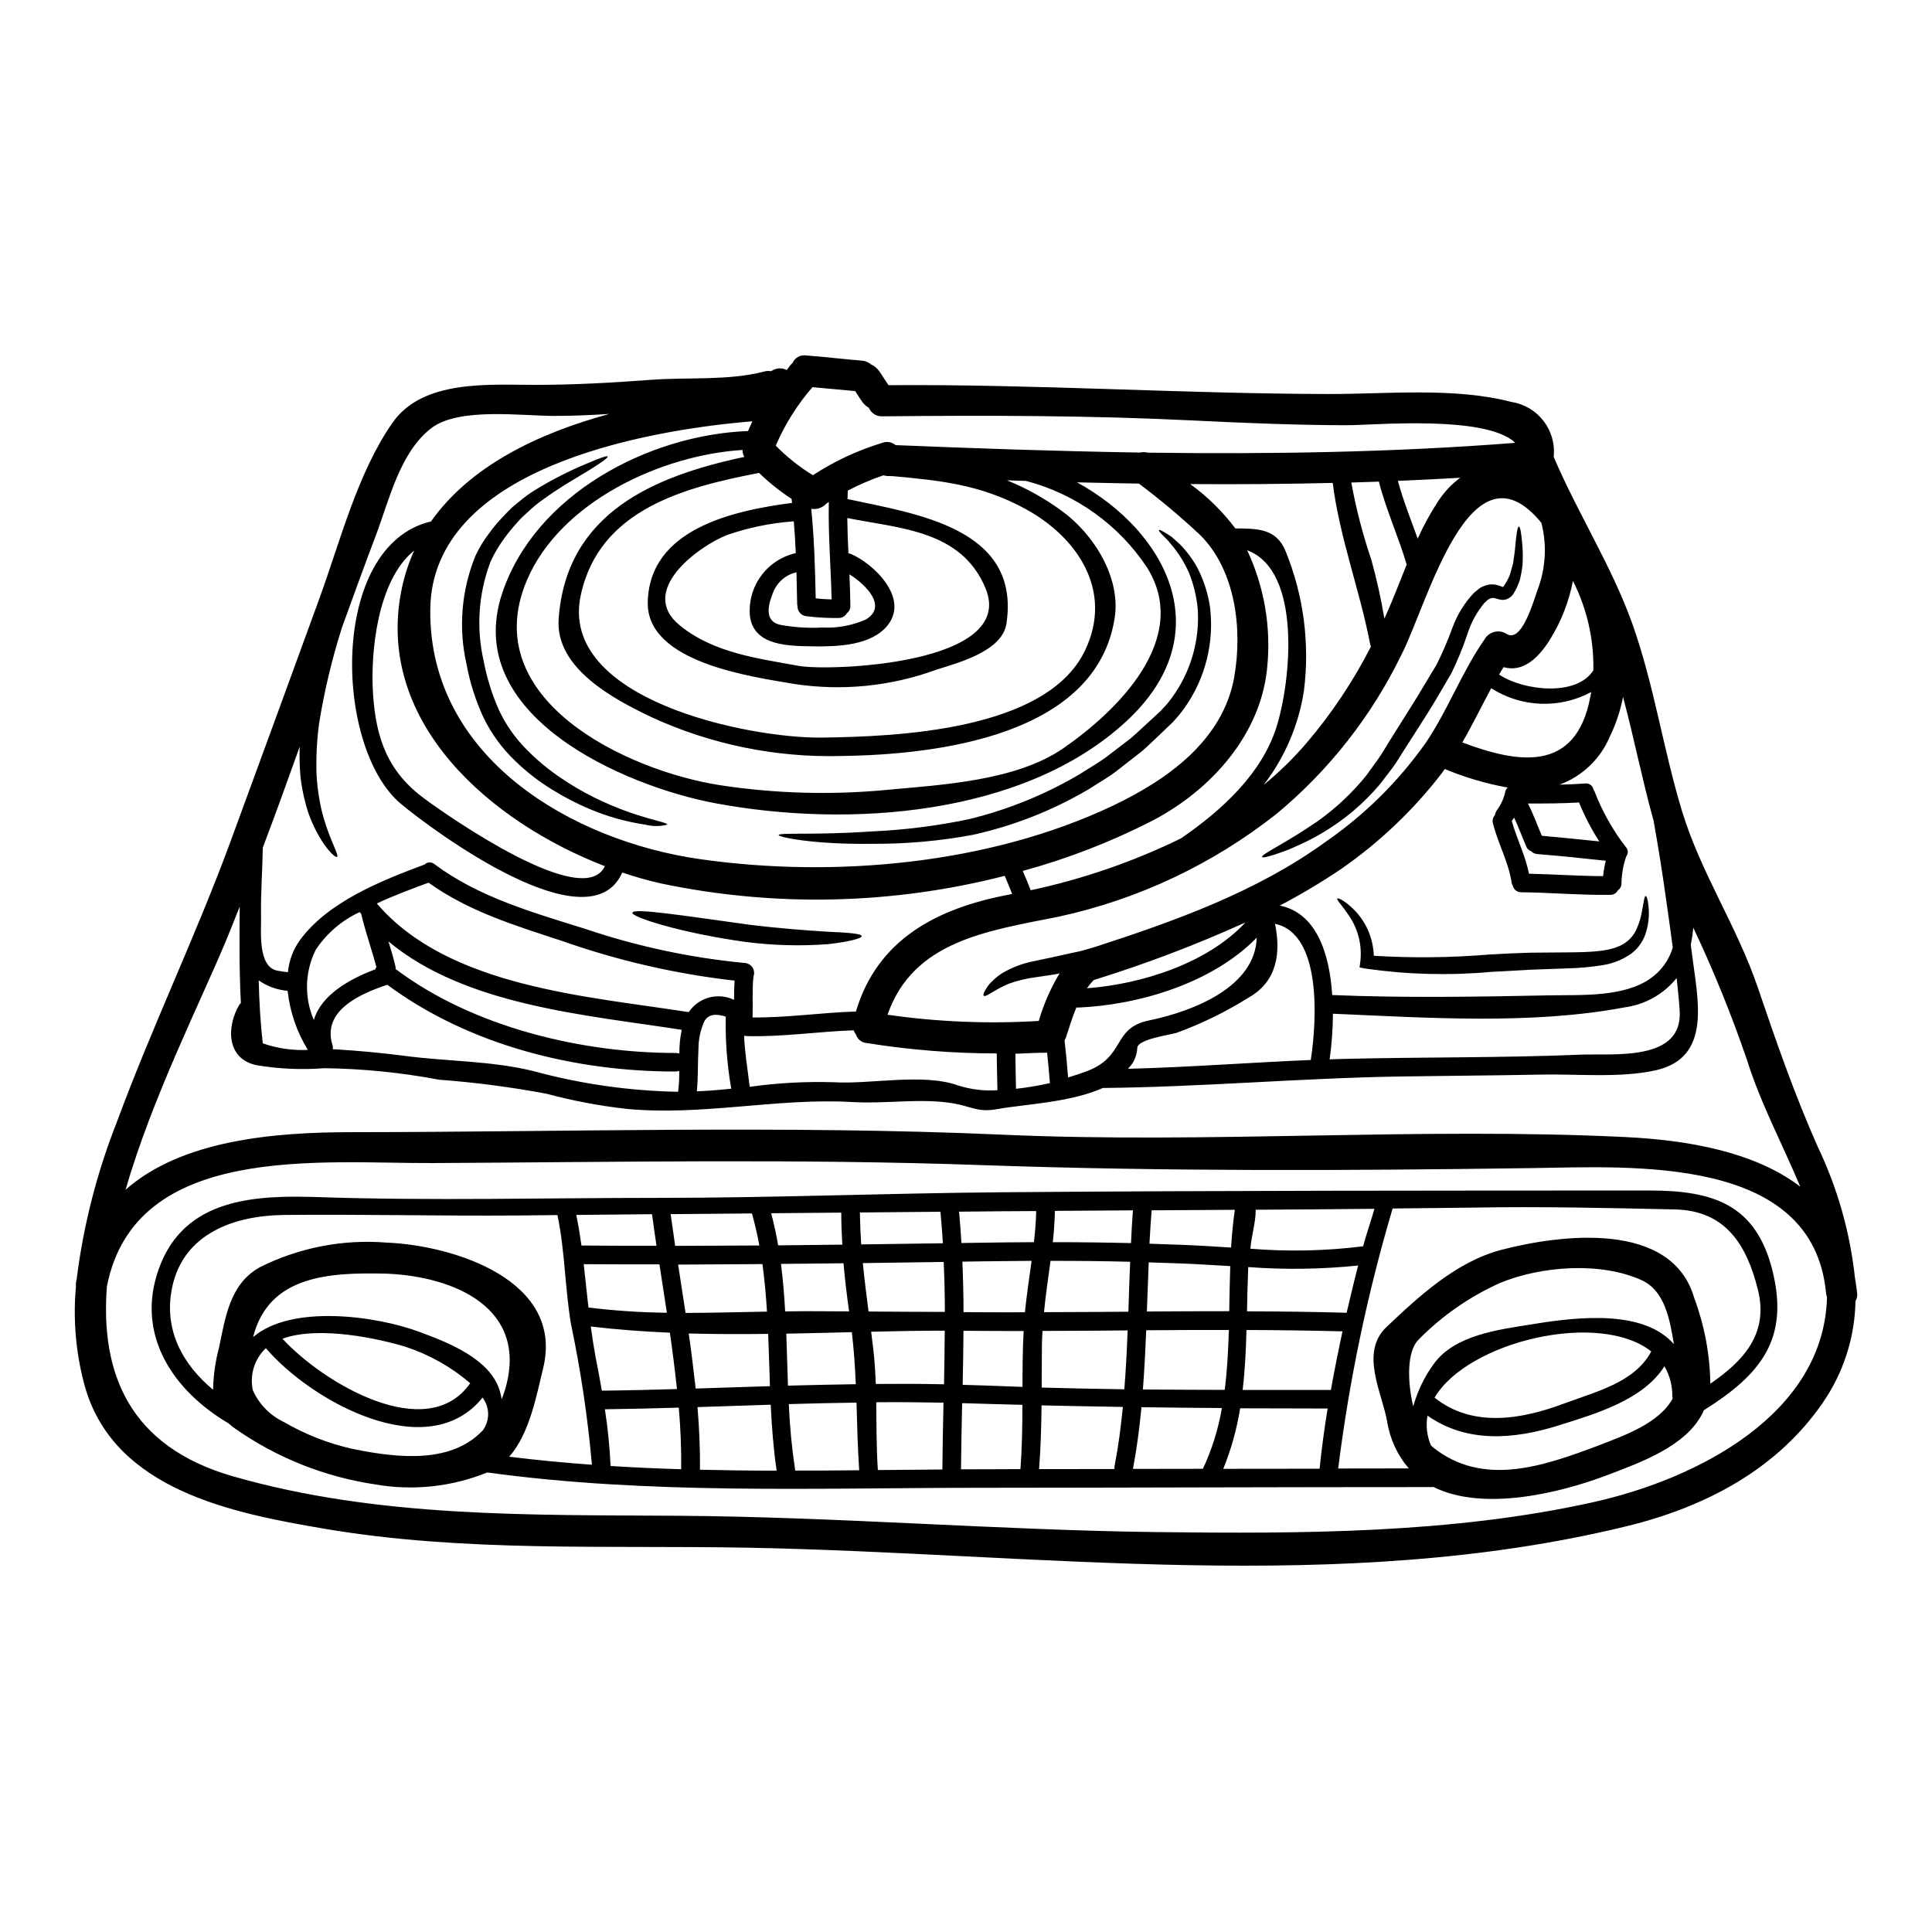
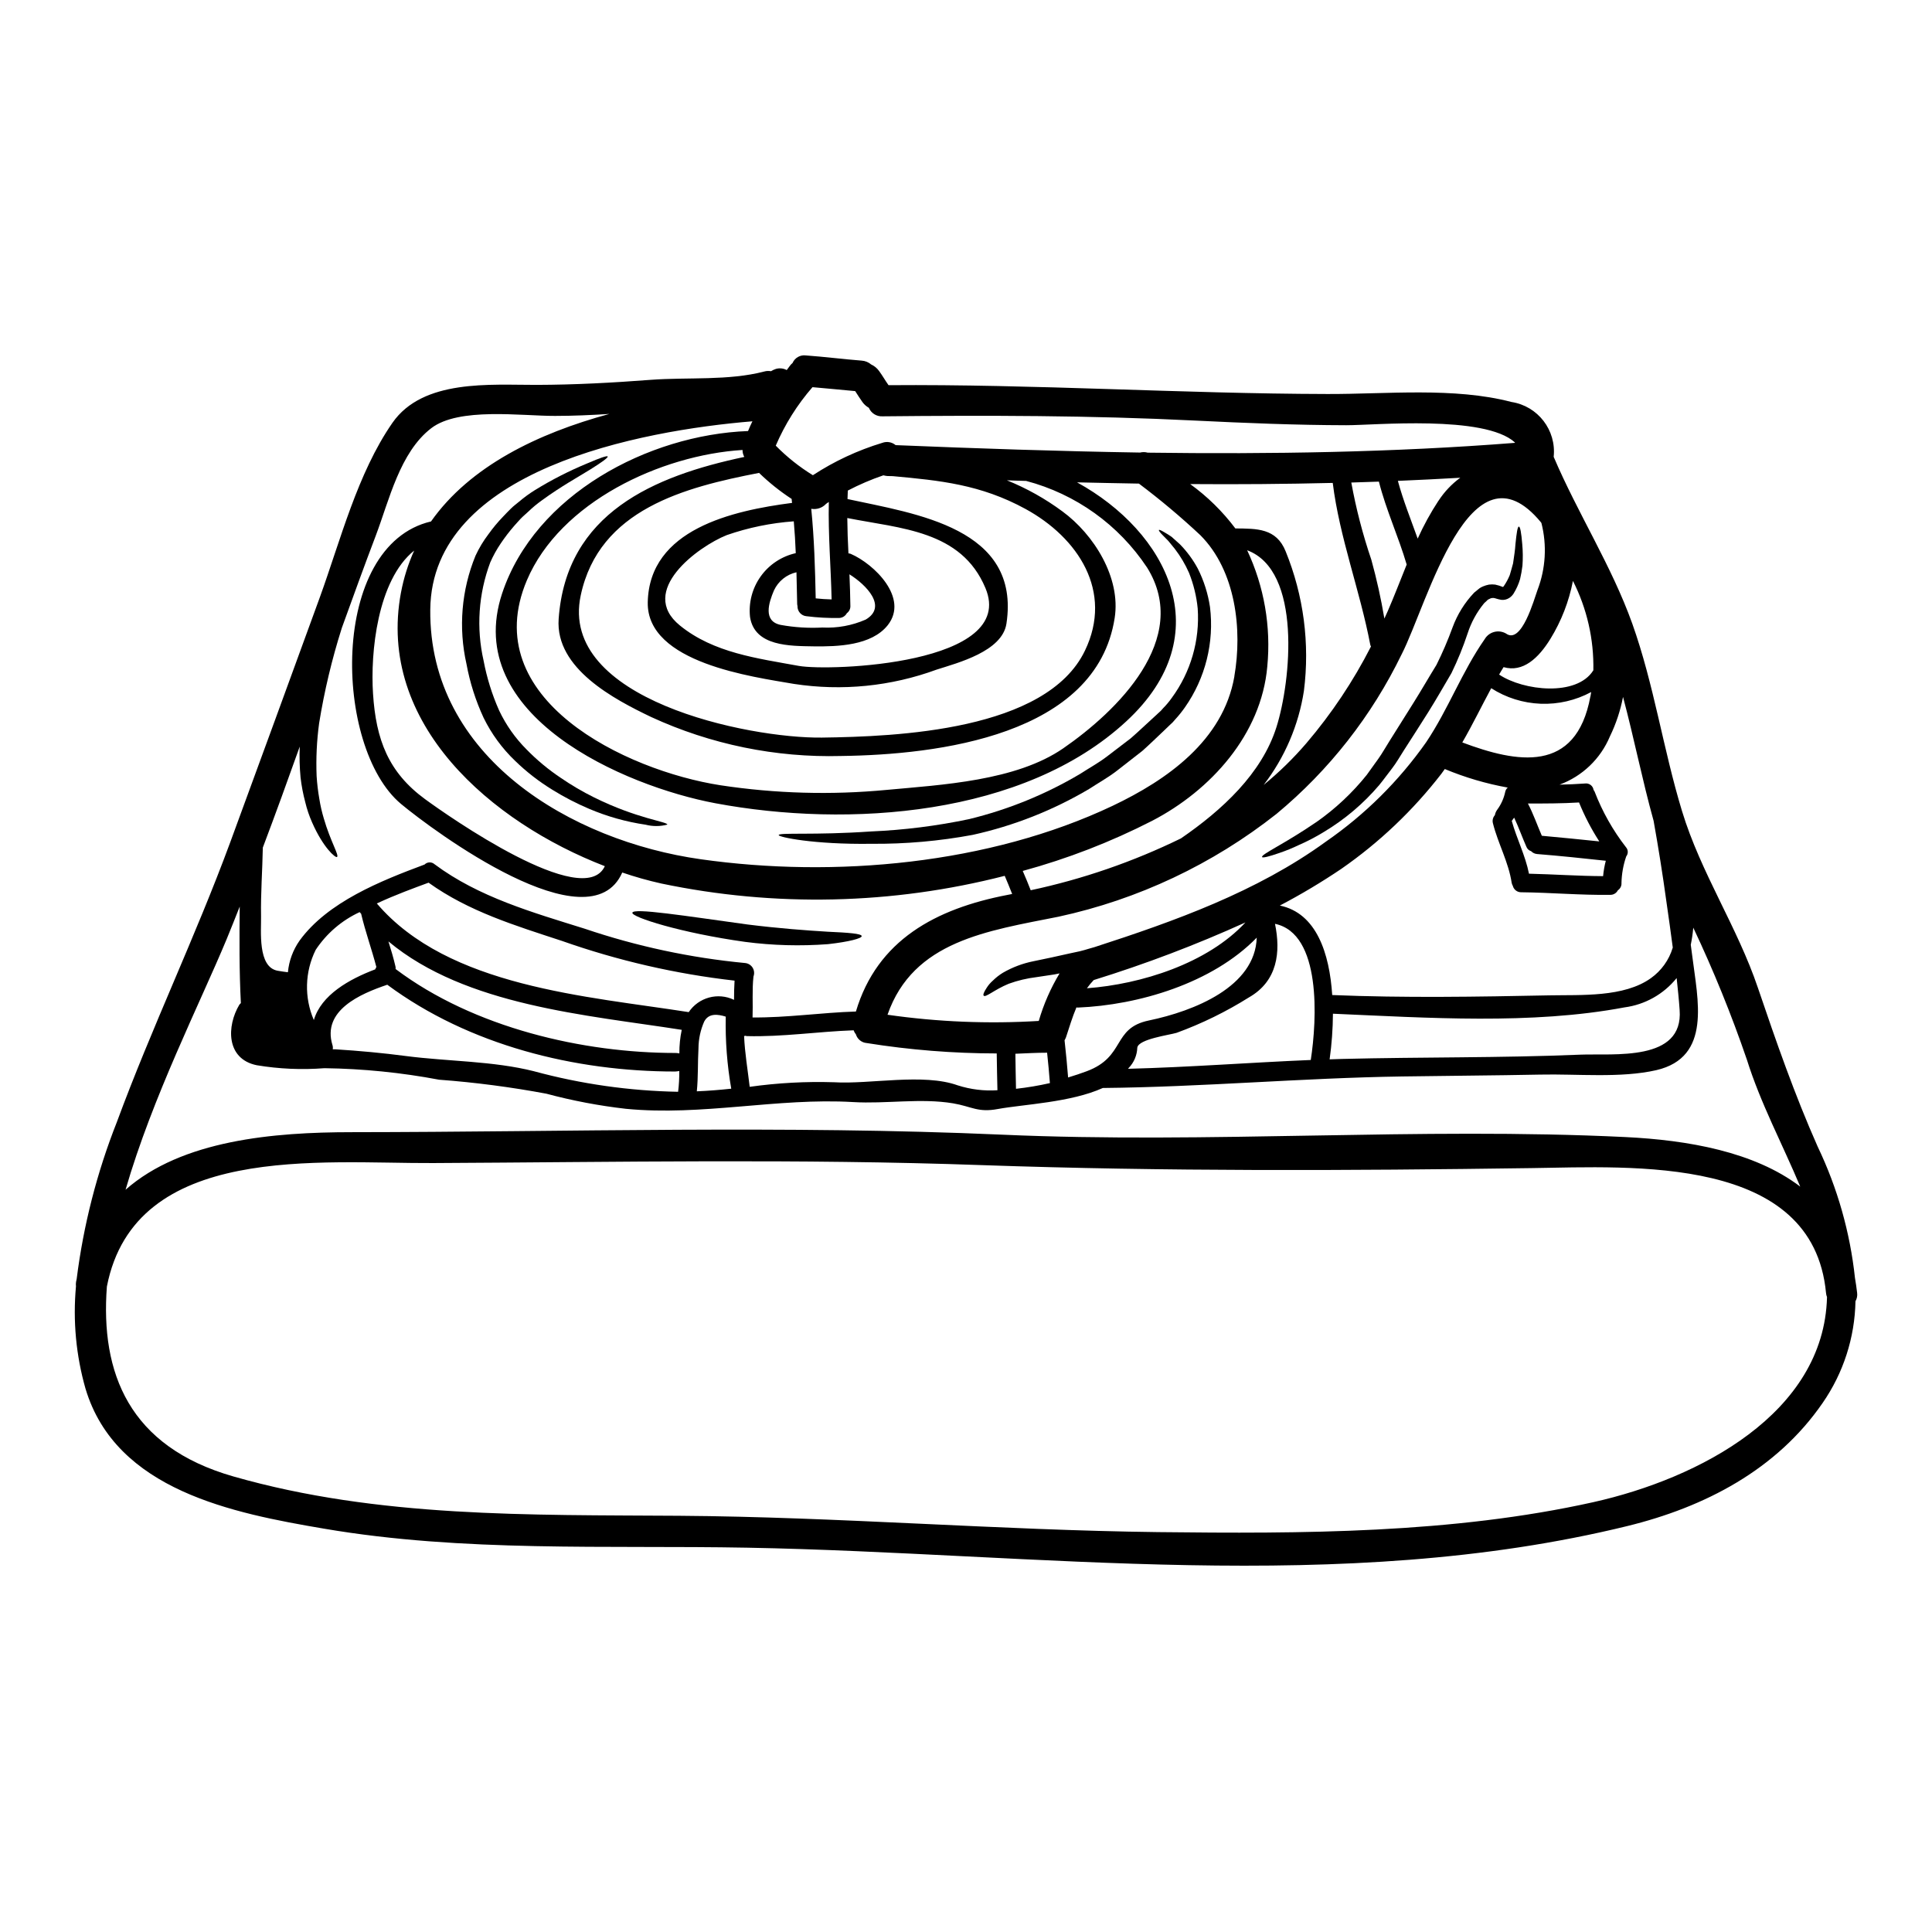
<svg xmlns="http://www.w3.org/2000/svg" fill="#000000" width="800px" height="800px" version="1.1" viewBox="144 144 512 512">
  <g>
-     <path d="m636.16 486.64c0.098 0.762-0.055 1.535-0.441 2.199-0.176 9.637-3.199 19.004-8.684 26.93-12.203 17.746-31.27 27.641-51.848 32.668-75.891 18.547-156.18 7.144-233.16 5.715-37.285-0.688-75.18 1.262-112.11-5.031-24.074-4.094-55.176-10.113-63.25-37.094h-0.004c-2.512-8.805-3.371-18-2.531-27.117-0.043-0.402-0.035-0.809 0.027-1.207 0.055-0.277 0.109-0.523 0.164-0.789 1.793-14.242 5.367-28.203 10.645-41.555 9.23-25.027 20.797-49.07 30.031-74.102 7.941-21.625 15.852-43.258 23.738-64.902 5.512-15.191 9.977-32.918 19.262-46.301 8.105-11.648 25.938-10.027 38.246-10.055 10.168-0.027 20.223-0.574 30.336-1.348 9.703-0.711 20.5 0.277 29.949-2.195 0.582-0.164 1.191-0.191 1.789-0.082 0.41-0.258 0.855-0.461 1.316-0.609 0.957-0.273 1.98-0.164 2.859 0.305 0.277-0.395 0.578-0.789 0.855-1.152h-0.004c0.199-0.266 0.43-0.508 0.688-0.719 0.598-1.387 2.043-2.203 3.543-2.004 4.945 0.359 9.863 0.988 14.781 1.375h-0.004c0.922 0.059 1.801 0.414 2.504 1.016 0.832 0.375 1.551 0.961 2.086 1.703 0.91 1.234 1.648 2.555 2.527 3.789 38.824-0.301 77.512 2.254 116.31 2.34 15.555 0.055 33.578-1.871 48.77 2.113 7.012 1.082 11.938 7.484 11.188 14.535 6.371 14.977 15.332 28.852 20.824 44.184 5.769 16.184 8.188 33.273 13.191 49.707 5.004 16.434 14.645 30.66 20.113 46.84 4.891 14.398 9.672 28.168 15.855 42.117v-0.004c5.234 10.945 8.57 22.699 9.863 34.762 0.223 1.277 0.414 2.598 0.574 3.969zm-7.969 1.125-0.004 0.004c-0.148-0.359-0.242-0.742-0.273-1.129-3.461-36.605-51.242-33.457-78.059-33.082-48.605 0.684-97.051 0.906-145.63-0.789-48.469-1.727-96.965-0.789-145.43-0.547-29.566 0.164-79.023-5.551-86.469 32.723-1.73 22.887 5.824 42.422 33.547 50.336 38.387 10.988 78.504 10.141 118.08 10.414 42.344 0.301 84.574 3.816 126.92 4.328 38.109 0.438 78.004 0.395 115.4-7.941 27.973-6.254 61.109-23.512 61.902-54.312zm-7.117-29.32c-4.723-11.266-10.52-22.062-14.168-33.738h-0.004c-4.07-11.875-8.801-23.516-14.168-34.867-0.133 1.523-0.352 3.035-0.664 4.535 0.137 0.988 0.277 1.969 0.395 2.969 1.43 11.566 5.223 26.816-9.504 30.254-9.445 2.168-21.078 0.961-30.75 1.18-12.254 0.246-24.508 0.305-36.734 0.496-26.461 0.395-52.809 2.801-79.215 3.051-8.488 3.844-20.992 4.328-27.836 5.578-5.301 0.988-6.867-0.66-11.867-1.512-8.574-1.43-17.777 0.191-26.488-0.332-20.195-1.18-39.922 3.762-60.223 1.785-7.102-0.812-14.137-2.148-21.043-4-9.402-1.758-18.898-3-28.441-3.711-10.02-1.891-20.188-2.914-30.383-3.051-5.992 0.469-12.02 0.203-17.945-0.785-8.188-1.676-7.965-10.414-4.617-16.02 0.121-0.16 0.262-0.309 0.414-0.441-0.441-8.516-0.395-17.062-0.305-25.586-1.125 2.859-2.277 5.742-3.461 8.629-7.008 16.871-19.68 41.848-26.793 66.414 14.922-13.16 39.211-15.254 59.984-15.254 57.426-0.051 114.93-1.867 172.31 0.66 55.035 2.445 110.23-2.035 165.16 0.633 16.598 0.809 34.184 3.887 46.328 13.117zm-58.387-34.949c8.984-0.359 27.504 1.969 26.43-11.871-0.188-2.801-0.492-5.633-0.789-8.434v0.004c-3.441 4.277-8.402 7.062-13.848 7.777-24.621 4.641-52.207 2.754-77.242 1.672h0.004c-0.027 4.047-0.32 8.086-0.879 12.094 1.125-0.027 2.227-0.082 3.324-0.109 20.965-0.527 41.984-0.25 62.977-1.129zm24.621-28.34c-0.523-4.098-1.125-8.191-1.703-12.285-0.988-7.172-2.117-14.289-3.383-21.348-3.023-10.879-5.191-21.953-8.105-32.836v0.008c-0.691 3.617-1.855 7.129-3.465 10.441-2.477 5.938-7.312 10.578-13.352 12.805 2.25-0.055 4.481-0.137 6.731-0.305 0.527-0.078 1.066 0.059 1.496 0.379 0.426 0.32 0.711 0.797 0.785 1.324 0.082 0.164 0.219 0.273 0.277 0.438h-0.004c2.035 5.289 4.832 10.25 8.305 14.73 0.617 0.688 0.652 1.715 0.082 2.441-0.785 2.266-1.211 4.641-1.262 7.039 0.055 0.777-0.312 1.52-0.961 1.949-0.387 0.762-1.18 1.234-2.035 1.207-7.871 0.109-15.688-0.602-23.547-0.684h0.004c-1.062 0.031-2-0.68-2.258-1.703-0.141-0.246-0.242-0.512-0.301-0.789-0.824-5.512-3.625-10.414-4.973-15.801-0.199-0.758-0.004-1.562 0.523-2.144 0.09-0.527 0.305-1.027 0.629-1.457 1.039-1.414 1.762-3.035 2.117-4.754 0.094-0.426 0.324-0.812 0.66-1.098-5.723-1.027-11.312-2.676-16.68-4.914-0.305 0.438-0.605 0.852-0.91 1.262-7.5 9.699-16.441 18.195-26.512 25.191-5.246 3.539-10.688 6.785-16.293 9.727 9.727 2.008 13.16 12.695 13.879 23.715 19.203 0.789 38.383 0.465 57.586 0.082 8.301-0.164 19.73 0.574 26.875-4.562 2.762-1.969 4.793-4.797 5.769-8.043zm-18.465-18.988-0.004 0.008c0.129-1.375 0.367-2.734 0.715-4.066-6.074-0.66-12.145-1.297-18.242-1.785v-0.004c-0.59-0.051-1.137-0.316-1.539-0.742-0.582-0.18-1.051-0.613-1.266-1.184-1.125-2.555-2.062-5.191-3.242-7.719v0.004c-0.195 0.301-0.41 0.594-0.633 0.875 1.324 4.754 3.602 9.152 4.562 13.984 6.547 0.152 13.059 0.617 19.625 0.648zm-2.586-54.516-0.004 0.008c0.172-8.23-1.688-16.375-5.41-23.715-1.047 5.434-3.066 10.633-5.965 15.352-3.148 5.117-7.281 8.98-12.418 7.5-0.414 0.633-0.789 1.32-1.18 1.969 6.438 4.316 20.559 5.887 24.953-1.098zm-0.766 6.894c0.082-0.395 0.109-0.789 0.191-1.152l-0.004 0.008c-4.106 2.207-8.727 3.277-13.383 3.098-4.656-0.18-9.184-1.602-13.105-4.117-2.582 4.781-4.945 9.676-7.664 14.371 14.379 5.398 30.152 8.422 33.941-12.188zm2.336 38.41-0.008 0.012c-2.106-3.258-3.898-6.707-5.356-10.305-4.508 0.277-9.055 0.277-13.547 0.277 1.43 2.754 2.449 5.688 3.684 8.547 5.062 0.449 10.148 0.973 15.199 1.492zm-16.371-66.605c2.168-5.656 2.531-11.844 1.043-17.715-0.027-0.055-0.082-0.137-0.109-0.191-18.793-22.777-30.031 21.43-36.926 34.926h-0.004c-7.902 16.312-19.211 30.738-33.164 42.312-16.934 13.367-36.699 22.691-57.785 27.254-18.848 3.766-38.496 6.402-45.309 25.977v0.004c13.27 1.906 26.699 2.457 40.082 1.641 1.285-4.422 3.137-8.652 5.512-12.598-0.469 0.082-0.934 0.191-1.375 0.277-1.648 0.242-3.215 0.492-4.723 0.711-2.523 0.305-5.004 0.895-7.391 1.762-3.816 1.574-6.125 3.734-6.621 3.148-0.219-0.219 0.055-0.965 0.789-2.062h-0.004c0.445-0.707 0.992-1.348 1.621-1.898 0.812-0.805 1.715-1.516 2.695-2.113 2.516-1.453 5.254-2.484 8.105-3.051 1.512-0.305 3.078-0.633 4.723-0.988 1.645-0.355 3.269-0.715 4.977-1.102 0.852-0.188 1.703-0.355 2.555-0.547 0.852-0.191 1.594-0.441 2.363-0.66 0.52-0.164 1.016-0.273 1.535-0.438 21.297-6.898 43.031-14.672 61.277-27.918h-0.004c10.363-7.148 19.379-16.078 26.625-26.371 5.879-8.762 9.508-18.734 15.523-27.336 1.152-1.957 3.668-2.617 5.637-1.484 4.148 3.019 7.441-9.066 8.352-11.539zm-5.992-38.988v-0.113c-8.051-7.363-37.449-4.527-44.703-4.562-13.383-0.027-26.68-0.578-40.062-1.234-27.586-1.375-55.203-1.402-82.84-1.125-1.559 0.082-3-0.82-3.602-2.258-0.656-0.371-1.23-0.875-1.676-1.484-0.684-0.961-1.32-1.969-1.949-2.941-3.766-0.328-7.531-0.738-11.32-1.043v0.004c-4.027 4.629-7.309 9.855-9.73 15.496 2.949 3 6.254 5.629 9.84 7.832 5.688-3.719 11.879-6.606 18.387-8.574 1.203-0.453 2.555-0.223 3.543 0.602 21.43 0.883 43.082 1.621 64.789 1.969 0.66-0.168 1.352-0.16 2.008 0.027 32.539 0.426 65.207-0.07 97.316-2.598zm-20.25 15.352v-0.004c1.539-2.367 3.492-4.434 5.769-6.102-5.512 0.332-10.988 0.578-16.531 0.828 1.402 5.191 3.438 10.234 5.25 15.305v-0.004c1.57-3.488 3.414-6.848 5.512-10.047zm-13.434 29.211c1.758-4.066 3.352-8.219 5.004-12.312-2.172-7.418-5.469-14.48-7.363-21.98l-7.309 0.242-0.004 0.004c1.262 6.934 3.035 13.766 5.305 20.441 1.422 5.141 2.578 10.348 3.461 15.605 0.301-0.652 0.602-1.312 0.906-2zm-4.453 9.395c-0.09-0.133-0.152-0.285-0.188-0.441-2.723-14.344-8.164-28.465-9.949-42.902-12.594 0.305-25.191 0.406-37.785 0.305v-0.004c4.559 3.297 8.598 7.262 11.977 11.762 5.637 0.055 10.855-0.109 13.328 6.074 4.769 11.711 6.438 24.453 4.836 37-1.402 9.062-5.07 17.625-10.664 24.895 4.094-3.344 7.883-7.043 11.324-11.055 6.688-7.844 12.434-16.445 17.117-25.629zm-15.961 109.58c1.645-10.629 2.887-33.496-9.48-36.078 1.539 7.445 0.715 15.164-6.922 19.508-6.039 3.789-12.461 6.934-19.156 9.379-1.895 0.574-10.055 1.648-10.41 3.902l-0.004-0.004c-0.059 2.027-0.871 3.957-2.281 5.414-0.055 0.082-0.109 0.137-0.164 0.219 16.156-0.414 32.258-1.66 48.414-2.336zm-9.105-88.172c3.902-12.336 6.758-41.543-7.75-46.902 4.508 9.602 6.352 20.242 5.332 30.801-1.574 18.027-15.004 32.84-30.5 40.887-10.945 5.606-22.445 10.059-34.309 13.293 0.738 1.703 1.457 3.406 2.113 5.117 13.781-2.941 27.148-7.555 39.812-13.738 10.938-7.516 21.406-17.172 25.301-29.457zm-11.156-13.461c2.168-12.422 0.395-28-8.984-37.422-5.184-4.852-10.621-9.422-16.297-13.688-5.469-0.082-10.934-0.219-16.402-0.332 23.82 13.078 38.082 40.227 13.051 63.336-27.16 25.117-73.641 28.305-108.89 21.707-24.18-4.535-67.262-23.191-56.516-55.613 8.711-26.215 38.77-42.039 65.172-43.027 0.359-0.879 0.742-1.758 1.156-2.582-29.539 2.445-85.02 12.75-85.371 49.898-0.395 39.102 37.367 61.328 71.688 66.164 35.445 5.027 76.414 1.348 109.11-14.148 14.465-6.871 29.332-17.312 32.297-34.293zm-22.637 91.168c12.008-2.5 28.168-8.93 28.578-21.953-11.785 12.117-31.391 17.887-47.449 18.535-0.137 0-0.219-0.051-0.332-0.051-1.098 2.582-1.898 5.301-2.773 7.938-0.109 0.285-0.242 0.562-0.395 0.824 0 0.016 0.012 0.027 0.027 0.027 0.359 3.269 0.684 6.516 0.934 9.785 1.758-0.523 3.438-1.102 4.922-1.648 10.422-3.887 6.652-11.422 16.488-13.457zm-16.426-8.535c14.371-1.07 31.93-6.566 42.012-17.449-13.07 5.926-26.5 11.023-40.207 15.27-0.648 0.684-1.254 1.414-1.805 2.18zm-6.266-63.594c14.121-9.754 34.02-28.957 22.203-47.918h-0.004c-7.504-11.316-18.906-19.48-32.039-22.941-1.703-0.027-3.438-0.109-5.117-0.164l0.004-0.004c5.238 2.113 10.184 4.883 14.723 8.242 8.328 6.102 15.527 17.531 13.852 28.246-4.859 31.223-46.98 36.242-72.461 36.574-17.367 0.473-34.605-3.062-50.383-10.332-9.699-4.644-25.441-12.832-24.508-25.977 1.969-28.105 25.309-37.887 49.199-42.945v-0.004c-0.312-0.562-0.477-1.195-0.469-1.84-21.648 1.348-48.332 13.777-57.152 34.539-13.324 31.461 26.188 50.422 51.301 54.316h0.004c14.555 2.207 29.328 2.625 43.988 1.234 14.629-1.355 34.328-2.371 46.859-11.027zm5.742-25.883c7.559-15.688-1.785-29.914-15.773-37.559-11.898-6.488-22.641-7.531-35.168-8.684-0.469 0-0.91-0.027-1.348-0.027-0.344-0.023-0.684-0.078-1.02-0.164-0.031-0.023-0.07-0.031-0.109-0.027-3.238 1.105-6.387 2.457-9.422 4.039-0.027 0.738-0.055 1.512-0.082 2.25 18.133 3.938 45.969 7.641 42.117 33.027-1.125 7.363-12.914 10.387-18.5 12.176-12.082 4.438-25.09 5.738-37.812 3.789-10.746-1.867-39.047-5.512-38.742-21.625 0.395-19.398 22.477-24.289 38.246-26.348-0.055-0.332-0.082-0.688-0.109-1.047-3.094-2.019-5.988-4.332-8.641-6.902-19.68 3.82-42.395 9.621-47.258 32.453-5.934 27.641 44.457 37.941 63.914 37.695 19.688-0.266 59.512-1.777 69.707-23.047zm-9.285 114.61c-0.191-2.754-0.469-5.305-0.742-8.055-2.801 0-5.606 0.164-8.406 0.277 0.027 3.148 0.109 6.129 0.164 9.289h-0.004c3.023-0.336 6.023-0.84 8.988-1.512zm-10.004-50.121c-0.633-1.617-1.289-3.211-1.969-4.805v-0.004c-29.785 7.644-60.93 8.34-91.031 2.031-3.492-0.781-6.941-1.754-10.328-2.91-8.66 19.648-50.039-11.02-58.648-18.188-17.859-14.957-19.066-68.527 7.969-74.848 10.332-14.672 28.34-23.355 47.258-28.492-4.781 0.305-9.59 0.523-14.398 0.523-8.902 0.027-25.496-2.363-32.809 3.266-8.297 6.375-11.129 19.043-14.672 28.414-3.106 8.16-6.074 16.375-9.055 24.617l0.008-0.004c-2.606 8.227-4.609 16.629-5.984 25.145-0.633 4.644-0.852 9.332-0.664 14.012 0.129 2.027 0.367 4.047 0.719 6.047 0.277 1.746 0.672 3.473 1.18 5.164 1.758 6.102 4.176 9.895 3.488 10.234-0.438 0.246-3.652-2.5-6.566-9.121-0.781-1.754-1.398-3.574-1.84-5.441-0.57-2.141-0.984-4.316-1.238-6.512-0.254-2.723-0.328-5.457-0.219-8.188-3.188 8.953-6.426 17.887-9.781 26.766-0.109 6.074-0.578 12.117-0.469 18.188 0.082 3.766-0.988 13.52 4.426 14.453 0.883 0.164 1.785 0.277 2.691 0.395 0.285-3.023 1.355-5.922 3.106-8.406 7.445-10.234 21.543-15.828 33.109-20.141 0.719-0.719 1.875-0.758 2.637-0.086 11.707 8.738 26.02 12.777 39.789 17.09 13.773 4.668 28.039 7.719 42.512 9.098 0.824 0.074 1.562 0.531 2 1.23 0.438 0.703 0.52 1.57 0.227 2.34-0.395 3.602-0.109 7.254-0.242 10.855 9.148 0.082 18.242-1.289 27.391-1.574 5.637-18.934 21.16-27.258 40.227-30.914zm-14.398 50.723c3.387 1.078 6.949 1.52 10.496 1.289-0.055-3.242-0.164-6.512-0.188-9.754h-0.004c-11.539-0.012-23.059-0.93-34.453-2.754-1.336-0.109-2.473-1.023-2.863-2.305-0.262-0.32-0.465-0.684-0.602-1.074-9.445 0.332-18.82 1.785-28.301 1.539-0.133-0.016-0.266-0.043-0.395-0.086l-0.332 0.082c0.191 4.481 0.961 8.93 1.484 13.438l0.004 0.004c7.398-1.039 14.871-1.445 22.34-1.211 9.566 0.582 23.691-2.469 32.812 0.832zm-42.148-111.17c8.023 1.457 58.004-0.305 49.461-20.637-6.402-15.305-22.535-15.742-36.605-18.547 0.027 3.106 0.137 6.238 0.305 9.367h-0.004c0.219 0.008 0.43 0.055 0.633 0.137 6.156 2.664 15.473 11.68 9.785 18.895-4.328 5.441-13.328 5.688-19.648 5.606-6.207-0.109-15.633 0.055-16.844-7.773-0.414-3.82 0.594-7.652 2.832-10.777 2.234-3.121 5.539-5.309 9.285-6.148-0.109-2.801-0.277-5.633-0.523-8.434-6.059 0.434-12.039 1.66-17.777 3.656-7.609 3.051-23.684 14.809-12.391 23.957 8.934 7.262 20.531 8.691 31.492 10.699zm17.711-12.258c5.879-3.438 0.164-9.23-4.285-12.008 0.109 2.805 0.219 5.609 0.246 8.41 0.023 0.746-0.328 1.457-0.938 1.895-0.395 0.742-1.156 1.223-2 1.262-2.902 0.051-5.805-0.102-8.684-0.465-1.391-0.113-2.441-1.301-2.394-2.691-0.039-0.152-0.066-0.309-0.082-0.469-0.082-2.828-0.137-5.66-0.191-8.488-2.629 0.59-4.828 2.367-5.961 4.809-1.375 3.238-2.996 8.188 1.812 9.148 3.633 0.656 7.332 0.887 11.02 0.688 3.926 0.199 7.84-0.52 11.441-2.09zm-9.012-5.356c-0.191-8.629-0.934-17.227-0.738-25.828-0.219 0.164-0.496 0.305-0.715 0.492h-0.004c-1 1.082-2.484 1.578-3.938 1.32 0.789 7.871 1.016 15.801 1.18 23.738 1.367 0.137 2.769 0.25 4.199 0.277zm-25.855 106.11c0-1.703 0.027-3.383 0.137-5.086-15.59-1.773-30.93-5.301-45.727-10.52-12.367-4.066-24.73-7.805-35.363-15.441-3.707 1.375-8.738 3.184-13.711 5.512 18.934 22.199 55.832 24.566 82.656 28.797v-0.004c2.633-3.914 7.738-5.301 11.992-3.258zm-0.738 23.551h-0.004c-1.102-6.305-1.59-12.703-1.457-19.098-2.117-0.66-4.535-0.965-5.715 1.32v-0.004c-0.98 2.227-1.496 4.629-1.512 7.062-0.219 3.789-0.055 7.641-0.441 11.414 3.035-0.121 6.086-0.371 9.109-0.695zm-13.754-9.348c-0.016-2.098 0.195-4.195 0.629-6.25-25.062-3.938-57.234-6.344-77.73-23.434 0.684 2.195 1.348 4.398 1.867 6.648h-0.004c0.062 0.215 0.074 0.441 0.027 0.66 20.828 15.688 49.902 22.254 74.078 22.254 0.383-0.004 0.762 0.035 1.133 0.121zm-0.332 10.168c0.227-1.828 0.328-3.668 0.305-5.512-0.363 0.078-0.73 0.125-1.102 0.141-26.488 0-54.57-6.922-76.277-23-7.172 2.418-17.32 6.812-14.535 15.965h0.004c0.117 0.371 0.148 0.77 0.082 1.152h0.742c6.262 0.395 12.473 0.961 18.711 1.785 11.043 1.43 23.078 1.289 33.934 4.039v0.004c12.441 3.367 25.246 5.191 38.133 5.426zm-67.043-77.539c5.902 4.328 42.066 29.73 47.625 17.75-30.031-11.594-60.559-37.672-54.023-72.539h0.004c0.719-3.824 1.891-7.551 3.492-11.098-9.781 7.871-11.621 27.117-10.906 37.914 0.781 12.203 4.078 20.855 13.805 27.973zm-13.219 45.09c0.059-0.219 0.164-0.426 0.301-0.605-1.234-4.723-2.914-9.344-4.039-14.121-0.109-0.137-0.277-0.277-0.395-0.441h0.004c-4.738 2.188-8.773 5.648-11.652 10-2.891 5.828-3.07 12.633-0.492 18.602 1.957-6.648 9.348-10.824 16.273-13.434zm-17.859 21.348v0.004c-2.934-4.758-4.766-10.109-5.359-15.664-2.754-0.227-5.398-1.176-7.664-2.754 0.137 5.578 0.438 11.129 1.07 16.676 3.836 1.336 7.894 1.926 11.953 1.742z" />
-     <path d="m613.72 480.74c4.508 18.051-3.051 27.477-17.996 36.871-0.055 0.055-0.109 0.055-0.164 0.082-0.137 0.246-0.219 0.523-0.359 0.789-4.481 8.98-16.871 13.215-25.496 16.531-12.941 4.863-32.918 9.531-45.887 3.023-0.137 0-0.219 0.055-0.332 0.055-40.199 0-80.426 0.164-120.62 0.191-43.297 0.027-86.797 1.816-129.74-4.066-9.438 3.828-19.758 4.918-29.789 3.152-13.289-1.984-25.941-7.027-36.953-14.727-0.645-0.426-1.25-0.906-1.816-1.43-14.754-8.711-24.648-23.492-18.547-40.777 6.734-19.098 25.746-19.754 42.727-19.176 29.871 0.988 59.875 0.188 89.879 0.188h0.164c30.227 0 60.449-1.234 90.562-1.484 57.262-0.465 114.54-0.438 171.79-0.465 16.754 0.004 28.184 3.574 32.586 21.242zm-16.457 29.949c8.516-5.852 15.578-13.105 12.594-24.922-2.969-11.949-8.602-20.938-21.926-21.254-17.746-0.395-35.473-0.789-53.223-0.492-7.227 0.105-14.453 0.16-21.68 0.242 0 0.027 0.027 0.082 0 0.109-6.668 22.504-11.484 45.516-14.395 68.801 6.238 0 12.477-0.027 18.711-0.027-3.047-3.547-5.035-7.879-5.742-12.5-1.43-7.773-7.254-18.242-0.16-24.973 8.66-8.219 18.547-17.34 30.414-20.445 15.582-4.066 45.266-7.914 51.168 12.859h-0.004c2.695 7.234 4.129 14.879 4.234 22.602zm-9.973 3.938c-0.051-0.16-0.09-0.328-0.109-0.492 0.051-2.828-0.672-5.609-2.09-8.055-5.688 8.984-18.297 12.594-27.914 15.633-11.98 3.793-24.48 4.754-34.867-2.555h-0.004c-0.48 2.656-0.164 5.394 0.906 7.875 0.137 0.137 0.305 0.328 0.441 0.438 13.355 10.801 29.617 4.977 43.855-0.355 6.805-2.66 16.145-5.848 19.773-12.5zm0.305-14.426c-1.074-6.539-2.394-14.121-8.52-16.926-10.824-4.945-26.625-3.789-37.531 0.715-8.047 3.606-15.352 8.68-21.543 14.957-3.148 2.996-3.106 10.91-1.484 17.777v0.004c1.125-4.051 2.965-7.867 5.441-11.266 5.606-7.777 17.477-9.125 26.105-10.523 13.176-2.191 29.664-3.648 37.523 5.254zm-28.824 15.66c8.16-3.074 18.438-5.469 22.828-13.711-13.715-10.906-48.527-2.754-57.426 12.23 10.164 8.152 23.293 5.734 34.59 1.473zm-53.531-41.57c0.879-3.348 2.086-6.691 2.996-9.945-10.578 0.109-20.469 0.191-31.461 0.246v0.055c0 3.41-1.152 6.812-1.402 10.277h0.004c9.949 0.809 19.953 0.594 29.859-0.645zm-4.367 17.613c0.988-4.203 1.969-8.379 3.051-12.527v-0.004c-9.68 1.004-19.426 1.141-29.129 0.414-0.164 3.902-0.246 7.801-0.332 11.73 8.793 0.02 17.613 0.129 26.406 0.379zm-4.176 20.445c0.934-5.191 1.969-10.359 3.078-15.523-8.461-0.219-16.945-0.34-25.445-0.359-0.137 5.328-0.395 10.629-1.016 15.883zm-0.855 4.922c-7.746 0-15.477-0.02-23.188-0.055v-0.004c-0.879 5.5-2.379 10.883-4.477 16.043 8.516-0.027 17.027-0.035 25.523-0.027 0.547-5.281 1.262-10.605 2.137-15.969zm-24.602-52.66c-7.363 0.055-14.699 0.082-22.043 0.137-0.246 2.941-0.414 5.902-0.578 8.848 2.941 0.109 5.852 0.191 8.793 0.305 4.203 0.164 8.488 0.438 12.832 0.711 0.207-3.348 0.539-6.703 0.996-10zm-1.484 26.871c0.082-3.984 0.133-7.992 0.273-11.949-4.258-0.246-8.461-0.523-12.594-0.688-2.996-0.109-6.019-0.191-9.012-0.305l-0.492 13.023c7.273-0.055 14.555-0.082 21.836-0.082zm-0.094 4.973c-7.309-0.027-14.617 0.027-21.898 0.082-0.219 5.219-0.496 10.469-0.879 15.688 7.141 0.055 14.367 0.094 21.676 0.109 0.684-5.242 0.93-10.547 1.102-15.879zm-6.871 36.789v0.004c2.383-5.121 4.074-10.535 5.031-16.102-7.117-0.055-14.203-0.109-21.32-0.219-0.523 5.469-1.234 10.934-2.254 16.348 6.184 0 12.363-0.012 18.535-0.027zm-18.547-68.488c-6.894 0.027-13.793 0.074-20.688 0.137-0.055 2.754-0.246 5.512-0.551 8.297 6.894 0 13.801 0.082 20.719 0.246 0.133-2.891 0.297-5.773 0.512-8.66zm-1.207 26.844c0.137-4.426 0.277-8.816 0.469-13.215-7.035-0.191-14.066-0.246-21.102-0.246-0.605 4.535-1.297 9.055-1.73 13.598 7.441-0.016 14.891-0.059 22.355-0.117zm-1.078 20.578c0.414-5.191 0.684-10.387 0.879-15.605-7.527 0.082-15.043 0.129-22.559 0.137-0.082 1.207-0.137 2.391-0.164 3.598-0.027 3.793-0.027 7.613-0.055 11.414 7.309 0.203 14.574 0.344 21.898 0.457zm-0.395 4.672c-7.199-0.109-14.383-0.246-21.543-0.414-0.055 5.633-0.219 11.266-0.656 16.898 6.648 0 13.324-0.027 19.977-0.027-0.016-0.203-0.016-0.402 0-0.605 1.023-5.281 1.711-10.555 2.231-15.855zm-22.961-51.906c-3.078 0.027-6.152 0.027-9.258 0.055-3.738 0.027-7.477 0.055-11.242 0.109v0.004c0.043 0.074 0.07 0.16 0.082 0.246 0.246 2.691 0.441 5.356 0.605 8.051l5.551-0.082c4.562-0.082 9.125-0.109 13.656-0.137 0.328-2.734 0.551-5.488 0.605-8.246zm-1.211 13.188c-4.328 0.027-8.711 0.082-13.051 0.137l-5.301 0.082c0.191 4.453 0.305 8.898 0.305 13.383 2.031 0 4.066 0.027 6.098 0.027 3.383 0.027 6.789 0.027 10.168 0 0.465-4.539 1.148-9.066 1.781-13.629zm-2.418 33.41c0-4.918 0.027-9.863 0.305-14.809-5.004 0-10.004 0-14.957-0.055h-0.988c-0.027 4.754-0.109 9.531-0.219 14.316 2.086 0.055 4.176 0.109 6.234 0.191 3.195 0.137 6.41 0.246 9.629 0.355zm-0.551 21.789c0.441-5.688 0.523-11.348 0.523-17.035-5.004-0.137-10-0.246-15.004-0.414-0.332 0-0.629 0-0.961-0.027-0.137 5.852-0.246 11.68-0.305 17.531 3.297-0.027 6.621-0.027 9.918-0.027 1.957 0 3.906-0.027 5.832-0.027zm-40.25-41.766c6.758 0.055 13.496 0.094 20.223 0.109 0-4.426-0.109-8.82-0.305-13.242-7.144 0.105-14.289 0.188-21.43 0.301 0.414 4.285 0.965 8.547 1.512 12.832zm20.004 19.285c0.082-4.754 0.164-9.477 0.191-14.203-6.453 0-12.988 0.109-19.508 0.277 0.191 1.594 0.395 3.211 0.602 4.832 0.332 2.996 0.523 5.992 0.633 9.012 6.019-0.051 12.035-0.051 18.078 0.086zm-21.949-37.066c7.223-0.082 14.422-0.191 21.648-0.305-0.16-2.719-0.395-5.441-0.629-8.133 0-0.082 0.027-0.137 0.027-0.219-7.144 0.055-14.262 0.137-21.402 0.191 0.047 2.84 0.18 5.668 0.352 8.469zm21.512 59.648c0.051-5.902 0.16-11.809 0.301-17.711-5.934-0.109-11.867-0.164-17.832-0.109 0.082 5.988 0.027 11.977 0.438 17.969 5.684-0.031 11.398-0.113 17.094-0.148zm-22.043 0.191c-0.395-6.019-0.551-11.98-0.715-17.914-5.988 0.082-11.949 0.215-17.941 0.395 0.25 5.898 0.82 11.777 1.703 17.613 5.664 0.027 11.297-0.031 16.957-0.086zm-0.906-22.805c-0.191-4.59-0.496-9.18-1.047-13.777-5.769 0.133-11.566 0.301-17.367 0.395 0.164 4.59 0.277 9.207 0.441 13.777 6-0.164 11.992-0.293 17.977-0.387zm-13.777-19.344c3.984 0.027 7.996 0.055 12.008 0.055-0.605-4.258-1.125-8.516-1.484-12.75-5.512 0.055-11.047 0.137-16.57 0.164 0.523 4.176 0.883 8.379 1.102 12.594 1.66-0.027 3.309-0.055 4.957-0.055zm-6.801-17.438c5.688-0.055 11.348-0.137 17.008-0.191-0.164-2.801-0.277-5.633-0.277-8.488l-18.574 0.164c0.746 2.828 1.375 5.656 1.844 8.516zm-0.395 59.707c-0.852-5.797-1.289-11.621-1.574-17.477-6.481 0.191-12.945 0.402-19.398 0.633 0.465 5.551 0.711 11.098 0.656 16.594 6.758 0.164 13.523 0.25 20.297 0.25zm-21.457-21.766c6.543-0.195 13.102-0.402 19.68-0.629-0.164-4.617-0.273-9.234-0.465-13.852-7.035 0.082-14.066 0.082-21.051-0.109 0.691 4.867 1.293 9.73 1.836 14.59zm18.895-20.387c-0.246-4.203-0.633-8.406-1.207-12.594-7.445 0.055-14.895 0.102-22.34 0.137 0.66 4.231 1.32 8.516 1.969 12.805 7.199-0.016 14.398-0.211 21.578-0.348zm-24.328-17.418c7.445-0.027 14.867-0.055 22.309-0.109-0.523-2.859-1.18-5.688-1.969-8.488-7.172 0.051-14.352 0.117-21.543 0.188 0.379 2.773 0.793 5.578 1.203 8.41zm1.594 59.184c0.055-5.383-0.156-10.824-0.633-16.32-6.539 0.191-13.078 0.355-19.59 0.438 0.781 4.981 1.285 9.996 1.512 15.031 6.207 0.387 12.473 0.684 18.715 0.852zm-1.125-21.254c-0.523-4.973-1.156-9.945-1.871-14.922-7.062-0.301-14.039-0.824-20.969-1.645 0.359 2.664 0.789 5.356 1.266 8.023 0.602 2.996 1.152 5.992 1.672 8.984 6.633-0.07 13.25-0.234 19.902-0.426zm-2.668-20.223c-0.656-4.285-1.32-8.547-1.969-12.805-6.691 0-13.383 0-20.074-0.055 0.438 3.816 0.824 7.668 1.262 11.484h0.004c6.894 0.852 13.832 1.312 20.777 1.391zm-2.754-17.746c-0.395-2.805-0.824-5.582-1.18-8.355-6.691 0.055-13.383 0.109-20.074 0.191 0.551 2.691 0.988 5.383 1.375 8.109 6.617 0.066 13.266 0.066 19.887 0.066zm-17.109 58.039c-1.113-12.555-2.973-25.031-5.566-37.367-1.594-9.59-1.574-19.258-3.57-28.797-3.492 0.027-6.984 0.055-10.469 0.109-20.719 0.164-41.434-0.359-62.125-0.137-12.805 0.164-26.512 4.754-29.52 19.207-2.34 11.266 2.828 20.418 10.852 27.117l-0.004 0.004c0.078-3.797 0.613-7.57 1.594-11.238 1.676-8.027 2.887-16.871 10.828-21.254 10.391-5.195 22-7.445 33.574-6.512 18 0.742 47.203 10.086 41.461 33.359-1.758 7.144-3.543 17.227-8.98 23.383 7.25 0.891 14.59 1.602 21.926 2.125zm-22.969-20.074c6.262-21.57-13.691-29.836-31.465-30.566-15.082-0.355-31.211 0.395-35.359 16.82 10.086-8.711 32.586-5.715 44.348-1.289 7.363 2.754 18.438 7.008 21.02 15.496 0.219 0.789 0.395 1.512 0.523 2.25 0.328-0.879 0.656-1.73 0.93-2.691zm-5.902 10.906-0.004 0.004c1.863-2.59 1.82-6.09-0.109-8.629-14.531 18.082-45.418 0.992-57.426-13.102h-0.004c-3.008 2.852-4.32 7.066-3.457 11.125 1.637 3.707 4.551 6.703 8.215 8.438 5.598 3.254 11.656 5.641 17.969 7.082 13.43 2.797 26.703 3.676 34.809-4.898zm-3.379-12.445-0.004 0.004c-5.023-4.301-10.836-7.578-17.117-9.645-6.43-1.969-22.754-5.742-32.645-2.144 10.719 11.664 38.27 28.18 49.758 11.805z" />
-     <path d="m580.96 385.61c0.051 1.707-0.16 3.414-0.629 5.059-0.609 2.375-1.996 4.484-3.938 5.984-2.332 1.668-5.031 2.746-7.871 3.148-3.012 0.477-6.051 0.754-9.098 0.828-3.106 0.109-6.371 0.246-9.781 0.355-3.383 0.191-6.867 0.359-10.469 0.578-11.051 1-22.18 0.715-33.164-0.852l-1.711-0.324 0.215-1.648c0.477-4.352-0.656-8.73-3.184-12.309-1.758-2.613-3.242-4.043-2.914-4.328 0.188-0.191 1.949 0.52 4.504 3.074 1.52 1.559 2.746 3.371 3.629 5.359 0.918 2.141 1.438 4.434 1.539 6.758 10.281 0.625 20.59 0.508 30.855-0.355 3.602-0.219 7.144-0.355 10.551-0.465l9.84-0.082c6.156-0.055 11.789-0.164 15.141-2.394 1.559-1 2.754-2.473 3.406-4.203 0.598-1.387 1.02-2.84 1.262-4.332 0.469-2.527 0.633-4.012 0.992-4.012 0.277-0.016 0.742 1.441 0.824 4.16z" />
+     <path d="m636.16 486.64c0.098 0.762-0.055 1.535-0.441 2.199-0.176 9.637-3.199 19.004-8.684 26.93-12.203 17.746-31.27 27.641-51.848 32.668-75.891 18.547-156.18 7.144-233.16 5.715-37.285-0.688-75.18 1.262-112.11-5.031-24.074-4.094-55.176-10.113-63.25-37.094h-0.004c-2.512-8.805-3.371-18-2.531-27.117-0.043-0.402-0.035-0.809 0.027-1.207 0.055-0.277 0.109-0.523 0.164-0.789 1.793-14.242 5.367-28.203 10.645-41.555 9.23-25.027 20.797-49.07 30.031-74.102 7.941-21.625 15.852-43.258 23.738-64.902 5.512-15.191 9.977-32.918 19.262-46.301 8.105-11.648 25.938-10.027 38.246-10.055 10.168-0.027 20.223-0.574 30.336-1.348 9.703-0.711 20.5 0.277 29.949-2.195 0.582-0.164 1.191-0.191 1.789-0.082 0.41-0.258 0.855-0.461 1.316-0.609 0.957-0.273 1.98-0.164 2.859 0.305 0.277-0.395 0.578-0.789 0.855-1.152h-0.004c0.199-0.266 0.43-0.508 0.688-0.719 0.598-1.387 2.043-2.203 3.543-2.004 4.945 0.359 9.863 0.988 14.781 1.375h-0.004c0.922 0.059 1.801 0.414 2.504 1.016 0.832 0.375 1.551 0.961 2.086 1.703 0.91 1.234 1.648 2.555 2.527 3.789 38.824-0.301 77.512 2.254 116.31 2.34 15.555 0.055 33.578-1.871 48.77 2.113 7.012 1.082 11.938 7.484 11.188 14.535 6.371 14.977 15.332 28.852 20.824 44.184 5.769 16.184 8.188 33.273 13.191 49.707 5.004 16.434 14.645 30.66 20.113 46.84 4.891 14.398 9.672 28.168 15.855 42.117v-0.004c5.234 10.945 8.57 22.699 9.863 34.762 0.223 1.277 0.414 2.598 0.574 3.969zm-7.969 1.125-0.004 0.004c-0.148-0.359-0.242-0.742-0.273-1.129-3.461-36.605-51.242-33.457-78.059-33.082-48.605 0.684-97.051 0.906-145.63-0.789-48.469-1.727-96.965-0.789-145.43-0.547-29.566 0.164-79.023-5.551-86.469 32.723-1.73 22.887 5.824 42.422 33.547 50.336 38.387 10.988 78.504 10.141 118.08 10.414 42.344 0.301 84.574 3.816 126.92 4.328 38.109 0.438 78.004 0.395 115.4-7.941 27.973-6.254 61.109-23.512 61.902-54.312zm-7.117-29.32c-4.723-11.266-10.52-22.062-14.168-33.738h-0.004c-4.07-11.875-8.801-23.516-14.168-34.867-0.133 1.523-0.352 3.035-0.664 4.535 0.137 0.988 0.277 1.969 0.395 2.969 1.43 11.566 5.223 26.816-9.504 30.254-9.445 2.168-21.078 0.961-30.75 1.18-12.254 0.246-24.508 0.305-36.734 0.496-26.461 0.395-52.809 2.801-79.215 3.051-8.488 3.844-20.992 4.328-27.836 5.578-5.301 0.988-6.867-0.66-11.867-1.512-8.574-1.43-17.777 0.191-26.488-0.332-20.195-1.18-39.922 3.762-60.223 1.785-7.102-0.812-14.137-2.148-21.043-4-9.402-1.758-18.898-3-28.441-3.711-10.02-1.891-20.188-2.914-30.383-3.051-5.992 0.469-12.02 0.203-17.945-0.785-8.188-1.676-7.965-10.414-4.617-16.02 0.121-0.16 0.262-0.309 0.414-0.441-0.441-8.516-0.395-17.062-0.305-25.586-1.125 2.859-2.277 5.742-3.461 8.629-7.008 16.871-19.68 41.848-26.793 66.414 14.922-13.16 39.211-15.254 59.984-15.254 57.426-0.051 114.93-1.867 172.31 0.66 55.035 2.445 110.23-2.035 165.16 0.633 16.598 0.809 34.184 3.887 46.328 13.117zm-58.387-34.949c8.984-0.359 27.504 1.969 26.43-11.871-0.188-2.801-0.492-5.633-0.789-8.434v0.004c-3.441 4.277-8.402 7.062-13.848 7.777-24.621 4.641-52.207 2.754-77.242 1.672h0.004c-0.027 4.047-0.32 8.086-0.879 12.094 1.125-0.027 2.227-0.082 3.324-0.109 20.965-0.527 41.984-0.25 62.977-1.129zm24.621-28.34c-0.523-4.098-1.125-8.191-1.703-12.285-0.988-7.172-2.117-14.289-3.383-21.348-3.023-10.879-5.191-21.953-8.105-32.836v0.008c-0.691 3.617-1.855 7.129-3.465 10.441-2.477 5.938-7.312 10.578-13.352 12.805 2.25-0.055 4.481-0.137 6.731-0.305 0.527-0.078 1.066 0.059 1.496 0.379 0.426 0.32 0.711 0.797 0.785 1.324 0.082 0.164 0.219 0.273 0.277 0.438h-0.004c2.035 5.289 4.832 10.25 8.305 14.73 0.617 0.688 0.652 1.715 0.082 2.441-0.785 2.266-1.211 4.641-1.262 7.039 0.055 0.777-0.312 1.52-0.961 1.949-0.387 0.762-1.18 1.234-2.035 1.207-7.871 0.109-15.688-0.602-23.547-0.684h0.004c-1.062 0.031-2-0.68-2.258-1.703-0.141-0.246-0.242-0.512-0.301-0.789-0.824-5.512-3.625-10.414-4.973-15.801-0.199-0.758-0.004-1.562 0.523-2.144 0.09-0.527 0.305-1.027 0.629-1.457 1.039-1.414 1.762-3.035 2.117-4.754 0.094-0.426 0.324-0.812 0.66-1.098-5.723-1.027-11.312-2.676-16.68-4.914-0.305 0.438-0.605 0.852-0.91 1.262-7.5 9.699-16.441 18.195-26.512 25.191-5.246 3.539-10.688 6.785-16.293 9.727 9.727 2.008 13.16 12.695 13.879 23.715 19.203 0.789 38.383 0.465 57.586 0.082 8.301-0.164 19.73 0.574 26.875-4.562 2.762-1.969 4.793-4.797 5.769-8.043zm-18.465-18.988-0.004 0.008c0.129-1.375 0.367-2.734 0.715-4.066-6.074-0.66-12.145-1.297-18.242-1.785v-0.004c-0.59-0.051-1.137-0.316-1.539-0.742-0.582-0.18-1.051-0.613-1.266-1.184-1.125-2.555-2.062-5.191-3.242-7.719v0.004c-0.195 0.301-0.41 0.594-0.633 0.875 1.324 4.754 3.602 9.152 4.562 13.984 6.547 0.152 13.059 0.617 19.625 0.648zm-2.586-54.516-0.004 0.008c0.172-8.23-1.688-16.375-5.41-23.715-1.047 5.434-3.066 10.633-5.965 15.352-3.148 5.117-7.281 8.98-12.418 7.5-0.414 0.633-0.789 1.32-1.18 1.969 6.438 4.316 20.559 5.887 24.953-1.098zm-0.766 6.894c0.082-0.395 0.109-0.789 0.191-1.152l-0.004 0.008c-4.106 2.207-8.727 3.277-13.383 3.098-4.656-0.18-9.184-1.602-13.105-4.117-2.582 4.781-4.945 9.676-7.664 14.371 14.379 5.398 30.152 8.422 33.941-12.188zm2.336 38.41-0.008 0.012c-2.106-3.258-3.898-6.707-5.356-10.305-4.508 0.277-9.055 0.277-13.547 0.277 1.43 2.754 2.449 5.688 3.684 8.547 5.062 0.449 10.148 0.973 15.199 1.492zm-16.371-66.605c2.168-5.656 2.531-11.844 1.043-17.715-0.027-0.055-0.082-0.137-0.109-0.191-18.793-22.777-30.031 21.43-36.926 34.926h-0.004c-7.902 16.312-19.211 30.738-33.164 42.312-16.934 13.367-36.699 22.691-57.785 27.254-18.848 3.766-38.496 6.402-45.309 25.977v0.004c13.27 1.906 26.699 2.457 40.082 1.641 1.285-4.422 3.137-8.652 5.512-12.598-0.469 0.082-0.934 0.191-1.375 0.277-1.648 0.242-3.215 0.492-4.723 0.711-2.523 0.305-5.004 0.895-7.391 1.762-3.816 1.574-6.125 3.734-6.621 3.148-0.219-0.219 0.055-0.965 0.789-2.062h-0.004c0.445-0.707 0.992-1.348 1.621-1.898 0.812-0.805 1.715-1.516 2.695-2.113 2.516-1.453 5.254-2.484 8.105-3.051 1.512-0.305 3.078-0.633 4.723-0.988 1.645-0.355 3.269-0.715 4.977-1.102 0.852-0.188 1.703-0.355 2.555-0.547 0.852-0.191 1.594-0.441 2.363-0.66 0.52-0.164 1.016-0.273 1.535-0.438 21.297-6.898 43.031-14.672 61.277-27.918h-0.004c10.363-7.148 19.379-16.078 26.625-26.371 5.879-8.762 9.508-18.734 15.523-27.336 1.152-1.957 3.668-2.617 5.637-1.484 4.148 3.019 7.441-9.066 8.352-11.539zm-5.992-38.988v-0.113c-8.051-7.363-37.449-4.527-44.703-4.562-13.383-0.027-26.68-0.578-40.062-1.234-27.586-1.375-55.203-1.402-82.84-1.125-1.559 0.082-3-0.82-3.602-2.258-0.656-0.371-1.23-0.875-1.676-1.484-0.684-0.961-1.32-1.969-1.949-2.941-3.766-0.328-7.531-0.738-11.32-1.043v0.004c-4.027 4.629-7.309 9.855-9.73 15.496 2.949 3 6.254 5.629 9.84 7.832 5.688-3.719 11.879-6.606 18.387-8.574 1.203-0.453 2.555-0.223 3.543 0.602 21.43 0.883 43.082 1.621 64.789 1.969 0.66-0.168 1.352-0.16 2.008 0.027 32.539 0.426 65.207-0.07 97.316-2.598zm-20.25 15.352v-0.004c1.539-2.367 3.492-4.434 5.769-6.102-5.512 0.332-10.988 0.578-16.531 0.828 1.402 5.191 3.438 10.234 5.25 15.305v-0.004c1.57-3.488 3.414-6.848 5.512-10.047zm-13.434 29.211c1.758-4.066 3.352-8.219 5.004-12.312-2.172-7.418-5.469-14.48-7.363-21.98l-7.309 0.242-0.004 0.004c1.262 6.934 3.035 13.766 5.305 20.441 1.422 5.141 2.578 10.348 3.461 15.605 0.301-0.652 0.602-1.312 0.906-2zm-4.453 9.395c-0.09-0.133-0.152-0.285-0.188-0.441-2.723-14.344-8.164-28.465-9.949-42.902-12.594 0.305-25.191 0.406-37.785 0.305v-0.004c4.559 3.297 8.598 7.262 11.977 11.762 5.637 0.055 10.855-0.109 13.328 6.074 4.769 11.711 6.438 24.453 4.836 37-1.402 9.062-5.07 17.625-10.664 24.895 4.094-3.344 7.883-7.043 11.324-11.055 6.688-7.844 12.434-16.445 17.117-25.629zm-15.961 109.58c1.645-10.629 2.887-33.496-9.48-36.078 1.539 7.445 0.715 15.164-6.922 19.508-6.039 3.789-12.461 6.934-19.156 9.379-1.895 0.574-10.055 1.648-10.41 3.902l-0.004-0.004c-0.059 2.027-0.871 3.957-2.281 5.414-0.055 0.082-0.109 0.137-0.164 0.219 16.156-0.414 32.258-1.66 48.414-2.336zm-9.105-88.172c3.902-12.336 6.758-41.543-7.75-46.902 4.508 9.602 6.352 20.242 5.332 30.801-1.574 18.027-15.004 32.84-30.5 40.887-10.945 5.606-22.445 10.059-34.309 13.293 0.738 1.703 1.457 3.406 2.113 5.117 13.781-2.941 27.148-7.555 39.812-13.738 10.938-7.516 21.406-17.172 25.301-29.457zm-11.156-13.461c2.168-12.422 0.395-28-8.984-37.422-5.184-4.852-10.621-9.422-16.297-13.688-5.469-0.082-10.934-0.219-16.402-0.332 23.82 13.078 38.082 40.227 13.051 63.336-27.16 25.117-73.641 28.305-108.89 21.707-24.18-4.535-67.262-23.191-56.516-55.613 8.711-26.215 38.77-42.039 65.172-43.027 0.359-0.879 0.742-1.758 1.156-2.582-29.539 2.445-85.02 12.75-85.371 49.898-0.395 39.102 37.367 61.328 71.688 66.164 35.445 5.027 76.414 1.348 109.11-14.148 14.465-6.871 29.332-17.312 32.297-34.293zm-22.637 91.168c12.008-2.5 28.168-8.93 28.578-21.953-11.785 12.117-31.391 17.887-47.449 18.535-0.137 0-0.219-0.051-0.332-0.051-1.098 2.582-1.898 5.301-2.773 7.938-0.109 0.285-0.242 0.562-0.395 0.824 0 0.016 0.012 0.027 0.027 0.027 0.359 3.269 0.684 6.516 0.934 9.785 1.758-0.523 3.438-1.102 4.922-1.648 10.422-3.887 6.652-11.422 16.488-13.457zm-16.426-8.535c14.371-1.07 31.93-6.566 42.012-17.449-13.07 5.926-26.5 11.023-40.207 15.27-0.648 0.684-1.254 1.414-1.805 2.18zm-6.266-63.594c14.121-9.754 34.02-28.957 22.203-47.918h-0.004c-7.504-11.316-18.906-19.48-32.039-22.941-1.703-0.027-3.438-0.109-5.117-0.164l0.004-0.004c5.238 2.113 10.184 4.883 14.723 8.242 8.328 6.102 15.527 17.531 13.852 28.246-4.859 31.223-46.98 36.242-72.461 36.574-17.367 0.473-34.605-3.062-50.383-10.332-9.699-4.644-25.441-12.832-24.508-25.977 1.969-28.105 25.309-37.887 49.199-42.945v-0.004c-0.312-0.562-0.477-1.195-0.469-1.84-21.648 1.348-48.332 13.777-57.152 34.539-13.324 31.461 26.188 50.422 51.301 54.316h0.004c14.555 2.207 29.328 2.625 43.988 1.234 14.629-1.355 34.328-2.371 46.859-11.027zm5.742-25.883c7.559-15.688-1.785-29.914-15.773-37.559-11.898-6.488-22.641-7.531-35.168-8.684-0.469 0-0.91-0.027-1.348-0.027-0.344-0.023-0.684-0.078-1.02-0.164-0.031-0.023-0.07-0.031-0.109-0.027-3.238 1.105-6.387 2.457-9.422 4.039-0.027 0.738-0.055 1.512-0.082 2.25 18.133 3.938 45.969 7.641 42.117 33.027-1.125 7.363-12.914 10.387-18.5 12.176-12.082 4.438-25.09 5.738-37.812 3.789-10.746-1.867-39.047-5.512-38.742-21.625 0.395-19.398 22.477-24.289 38.246-26.348-0.055-0.332-0.082-0.688-0.109-1.047-3.094-2.019-5.988-4.332-8.641-6.902-19.68 3.82-42.395 9.621-47.258 32.453-5.934 27.641 44.457 37.941 63.914 37.695 19.688-0.266 59.512-1.777 69.707-23.047zm-9.285 114.61c-0.191-2.754-0.469-5.305-0.742-8.055-2.801 0-5.606 0.164-8.406 0.277 0.027 3.148 0.109 6.129 0.164 9.289h-0.004c3.023-0.336 6.023-0.84 8.988-1.512zm-10.004-50.121c-0.633-1.617-1.289-3.211-1.969-4.805v-0.004c-29.785 7.644-60.93 8.34-91.031 2.031-3.492-0.781-6.941-1.754-10.328-2.91-8.66 19.648-50.039-11.02-58.648-18.188-17.859-14.957-19.066-68.527 7.969-74.848 10.332-14.672 28.34-23.355 47.258-28.492-4.781 0.305-9.59 0.523-14.398 0.523-8.902 0.027-25.496-2.363-32.809 3.266-8.297 6.375-11.129 19.043-14.672 28.414-3.106 8.16-6.074 16.375-9.055 24.617l0.008-0.004c-2.606 8.227-4.609 16.629-5.984 25.145-0.633 4.644-0.852 9.332-0.664 14.012 0.129 2.027 0.367 4.047 0.719 6.047 0.277 1.746 0.672 3.473 1.18 5.164 1.758 6.102 4.176 9.895 3.488 10.234-0.438 0.246-3.652-2.5-6.566-9.121-0.781-1.754-1.398-3.574-1.84-5.441-0.57-2.141-0.984-4.316-1.238-6.512-0.254-2.723-0.328-5.457-0.219-8.188-3.188 8.953-6.426 17.887-9.781 26.766-0.109 6.074-0.578 12.117-0.469 18.188 0.082 3.766-0.988 13.52 4.426 14.453 0.883 0.164 1.785 0.277 2.691 0.395 0.285-3.023 1.355-5.922 3.106-8.406 7.445-10.234 21.543-15.828 33.109-20.141 0.719-0.719 1.875-0.758 2.637-0.086 11.707 8.738 26.02 12.777 39.789 17.09 13.773 4.668 28.039 7.719 42.512 9.098 0.824 0.074 1.562 0.531 2 1.23 0.438 0.703 0.52 1.57 0.227 2.34-0.395 3.602-0.109 7.254-0.242 10.855 9.148 0.082 18.242-1.289 27.391-1.574 5.637-18.934 21.16-27.258 40.227-30.914zm-14.398 50.723c3.387 1.078 6.949 1.52 10.496 1.289-0.055-3.242-0.164-6.512-0.188-9.754h-0.004c-11.539-0.012-23.059-0.93-34.453-2.754-1.336-0.109-2.473-1.023-2.863-2.305-0.262-0.32-0.465-0.684-0.602-1.074-9.445 0.332-18.82 1.785-28.301 1.539-0.133-0.016-0.266-0.043-0.395-0.086l-0.332 0.082c0.191 4.481 0.961 8.93 1.484 13.438l0.004 0.004c7.398-1.039 14.871-1.445 22.34-1.211 9.566 0.582 23.691-2.469 32.812 0.832zm-42.148-111.17c8.023 1.457 58.004-0.305 49.461-20.637-6.402-15.305-22.535-15.742-36.605-18.547 0.027 3.106 0.137 6.238 0.305 9.367h-0.004c0.219 0.008 0.43 0.055 0.633 0.137 6.156 2.664 15.473 11.68 9.785 18.895-4.328 5.441-13.328 5.688-19.648 5.606-6.207-0.109-15.633 0.055-16.844-7.773-0.414-3.82 0.594-7.652 2.832-10.777 2.234-3.121 5.539-5.309 9.285-6.148-0.109-2.801-0.277-5.633-0.523-8.434-6.059 0.434-12.039 1.66-17.777 3.656-7.609 3.051-23.684 14.809-12.391 23.957 8.934 7.262 20.531 8.691 31.492 10.699zm17.711-12.258c5.879-3.438 0.164-9.23-4.285-12.008 0.109 2.805 0.219 5.609 0.246 8.41 0.023 0.746-0.328 1.457-0.938 1.895-0.395 0.742-1.156 1.223-2 1.262-2.902 0.051-5.805-0.102-8.684-0.465-1.391-0.113-2.441-1.301-2.394-2.691-0.039-0.152-0.066-0.309-0.082-0.469-0.082-2.828-0.137-5.66-0.191-8.488-2.629 0.59-4.828 2.367-5.961 4.809-1.375 3.238-2.996 8.188 1.812 9.148 3.633 0.656 7.332 0.887 11.02 0.688 3.926 0.199 7.84-0.52 11.441-2.09zm-9.012-5.356c-0.191-8.629-0.934-17.227-0.738-25.828-0.219 0.164-0.496 0.305-0.715 0.492h-0.004c-1 1.082-2.484 1.578-3.938 1.32 0.789 7.871 1.016 15.801 1.18 23.738 1.367 0.137 2.769 0.25 4.199 0.277zm-25.855 106.11c0-1.703 0.027-3.383 0.137-5.086-15.59-1.773-30.93-5.301-45.727-10.52-12.367-4.066-24.73-7.805-35.363-15.441-3.707 1.375-8.738 3.184-13.711 5.512 18.934 22.199 55.832 24.566 82.656 28.797v-0.004c2.633-3.914 7.738-5.301 11.992-3.258zm-0.738 23.551h-0.004c-1.102-6.305-1.59-12.703-1.457-19.098-2.117-0.66-4.535-0.965-5.715 1.32v-0.004c-0.98 2.227-1.496 4.629-1.512 7.062-0.219 3.789-0.055 7.641-0.441 11.414 3.035-0.121 6.086-0.371 9.109-0.695zm-13.754-9.348c-0.016-2.098 0.195-4.195 0.629-6.25-25.062-3.938-57.234-6.344-77.73-23.434 0.684 2.195 1.348 4.398 1.867 6.648h-0.004c0.062 0.215 0.074 0.441 0.027 0.66 20.828 15.688 49.902 22.254 74.078 22.254 0.383-0.004 0.762 0.035 1.133 0.121zm-0.332 10.168c0.227-1.828 0.328-3.668 0.305-5.512-0.363 0.078-0.73 0.125-1.102 0.141-26.488 0-54.57-6.922-76.277-23-7.172 2.418-17.32 6.812-14.535 15.965h0.004c0.117 0.371 0.148 0.77 0.082 1.152h0.742c6.262 0.395 12.473 0.961 18.711 1.785 11.043 1.43 23.078 1.289 33.934 4.039v0.004c12.441 3.367 25.246 5.191 38.133 5.426zm-67.043-77.539c5.902 4.328 42.066 29.73 47.625 17.75-30.031-11.594-60.559-37.672-54.023-72.539h0.004c0.719-3.824 1.891-7.551 3.492-11.098-9.781 7.871-11.621 27.117-10.906 37.914 0.781 12.203 4.078 20.855 13.805 27.973zm-13.219 45.09c0.059-0.219 0.164-0.426 0.301-0.605-1.234-4.723-2.914-9.344-4.039-14.121-0.109-0.137-0.277-0.277-0.395-0.441h0.004c-4.738 2.188-8.773 5.648-11.652 10-2.891 5.828-3.07 12.633-0.492 18.602 1.957-6.648 9.348-10.824 16.273-13.434zm-17.859 21.348v0.004z" />
    <path d="m547.41 288.18c0.176 1.91 0.195 3.832 0.055 5.742-0.145 1.191-0.355 2.375-0.629 3.543-0.406 1.375-1 2.688-1.762 3.902-0.297 0.453-0.691 0.836-1.152 1.125-0.621 0.391-1.359 0.555-2.09 0.469-1.207-0.219-1.672-0.496-2.086-0.496-0.184-0.008-0.371 0.008-0.551 0.055-0.184 0.051-0.355 0.125-0.52 0.219l-0.441 0.219v0.027l-0.246 0.246-0.684 0.629-0.004 0.008c-1.945 2.367-3.426 5.078-4.367 7.996-1.191 3.598-2.625 7.113-4.285 10.52-1.969 3.352-3.988 6.894-6.156 10.359-2.168 3.465-4.328 6.785-6.402 10.027-1.07 1.648-2.004 3.352-3.184 4.863-1.18 1.512-2.254 3.023-3.41 4.426v0.004c-4.203 4.938-9.188 9.152-14.758 12.473-2.098 1.281-4.281 2.422-6.539 3.406-1.66 0.801-3.367 1.496-5.117 2.09-2.828 0.988-4.481 1.375-4.613 1.098-0.359-0.711 5.875-3.434 14.477-9.34h0.004c4.977-3.496 9.438-7.68 13.242-12.422 0.992-1.402 2.035-2.828 3.078-4.285 1.043-1.457 1.926-3.074 2.941-4.668 2.062-3.269 4.176-6.652 6.348-10.113 2.172-3.461 4.121-6.867 6.125-10.113 1.605-3.223 3.027-6.535 4.258-9.918 1.258-3.426 3.203-6.559 5.715-9.207l1.074-0.879 0.41-0.328h0.039c0.016 0 0.027-0.012 0.027-0.027 0.055-0.043 0.109-0.078 0.168-0.109h0.027l0.055-0.055 0.523-0.246v-0.004c0.52-0.219 1.066-0.387 1.621-0.492 0.547-0.07 1.098-0.07 1.645 0 0.695 0.148 1.379 0.359 2.035 0.629h0.027c0.07-0.055 0.137-0.121 0.191-0.191 0.641-0.918 1.172-1.906 1.598-2.941 0.219-0.824 0.656-2.168 0.879-3.106 0.277-1.895 0.551-3.625 0.633-5.117 0.305-2.969 0.547-4.644 0.906-4.644 0.355 0 0.652 1.633 0.895 4.629z" />
    <path d="m464.66 304.86c1.152 9.387-1.215 18.863-6.648 26.602-0.773 1.102-1.617 2.156-2.527 3.148l-0.688 0.789-0.789 0.742-1.402 1.348c-1.926 1.812-3.82 3.68-5.879 5.512-2.227 1.73-4.481 3.488-6.762 5.273-2.305 1.785-4.859 3.188-7.336 4.809-9.574 5.664-19.992 9.773-30.855 12.168-8.852 1.648-17.84 2.441-26.844 2.363-15.309 0.219-24.676-1.785-24.566-2.309 0.082-0.738 9.395 0.082 24.453-0.961h0.004c8.75-0.371 17.453-1.465 26.02-3.273 10.34-2.516 20.246-6.551 29.398-11.977 2.363-1.539 4.836-2.887 7.008-4.535 2.168-1.648 4.328-3.297 6.402-4.891 2.031-1.758 3.984-3.652 5.934-5.41l1.43-1.32 0.629-0.578 0.605-0.684 0.004-0.004c0.832-0.84 1.594-1.75 2.277-2.719 5.027-6.84 7.465-15.238 6.875-23.707-0.32-3.242-1.098-6.422-2.305-9.445-0.996-2.262-2.258-4.391-3.762-6.348-0.633-0.789-1.211-1.484-1.703-2.086-0.578-0.578-1.07-1.074-1.457-1.484-0.789-0.789-1.152-1.289-1.043-1.43 0.109-0.137 0.656 0.137 1.617 0.711 0.469 0.277 1.074 0.633 1.73 1.098 0.633 0.578 1.375 1.238 2.199 1.969 1.883 1.918 3.484 4.094 4.754 6.461 1.609 3.195 2.695 6.629 3.227 10.168z" />
    <path d="m372.36 392.07c0.055 0.602-3.32 1.512-8.926 2.141-7.32 0.551-14.676 0.352-21.957-0.602-17.008-2.363-30.141-6.57-29.895-7.723 0.246-1.348 13.875 0.824 30.473 3.106 8.297 1.043 15.828 1.594 21.293 1.922 5.496 0.25 8.93 0.496 9.012 1.156z" />
    <path d="m301.45 355.33c11.414 5.66 19.508 6.43 19.398 7.199h-0.004c-1.879 0.5-3.856 0.512-5.742 0.027-5.168-0.758-10.219-2.18-15.027-4.231-3.34-1.418-6.562-3.09-9.645-5-3.582-2.188-6.91-4.769-9.922-7.695-3.434-3.281-6.262-7.144-8.352-11.414-2.106-4.543-3.629-9.332-4.535-14.258-2.168-9.582-1.332-19.598 2.394-28.688 0.941-2.035 2.102-3.961 3.461-5.742 1.168-1.633 2.453-3.176 3.848-4.617 0.684-0.738 1.402-1.457 2.086-2.141 0.684-0.684 1.457-1.238 2.144-1.816 1.34-1.141 2.766-2.18 4.262-3.106 4.418-2.719 9.051-5.078 13.844-7.059 3.324-1.43 5.219-2.09 5.383-1.816 0.164 0.277-1.484 1.484-4.562 3.41-3.078 1.926-7.719 4.453-12.805 8.16h0.004c-1.34 0.953-2.606 2.004-3.789 3.148-0.605 0.578-1.289 1.125-1.898 1.758-0.605 0.633-1.152 1.289-1.754 1.949-1.266 1.457-2.441 2.988-3.519 4.59-1.086 1.598-2.023 3.289-2.801 5.059-3.121 8.324-3.734 17.379-1.762 26.047 0.859 4.547 2.242 8.977 4.121 13.203 1.809 3.824 4.262 7.309 7.254 10.305 2.734 2.805 5.758 5.32 9.016 7.5 2.836 1.953 5.812 3.699 8.902 5.227z" />
  </g>
</svg>